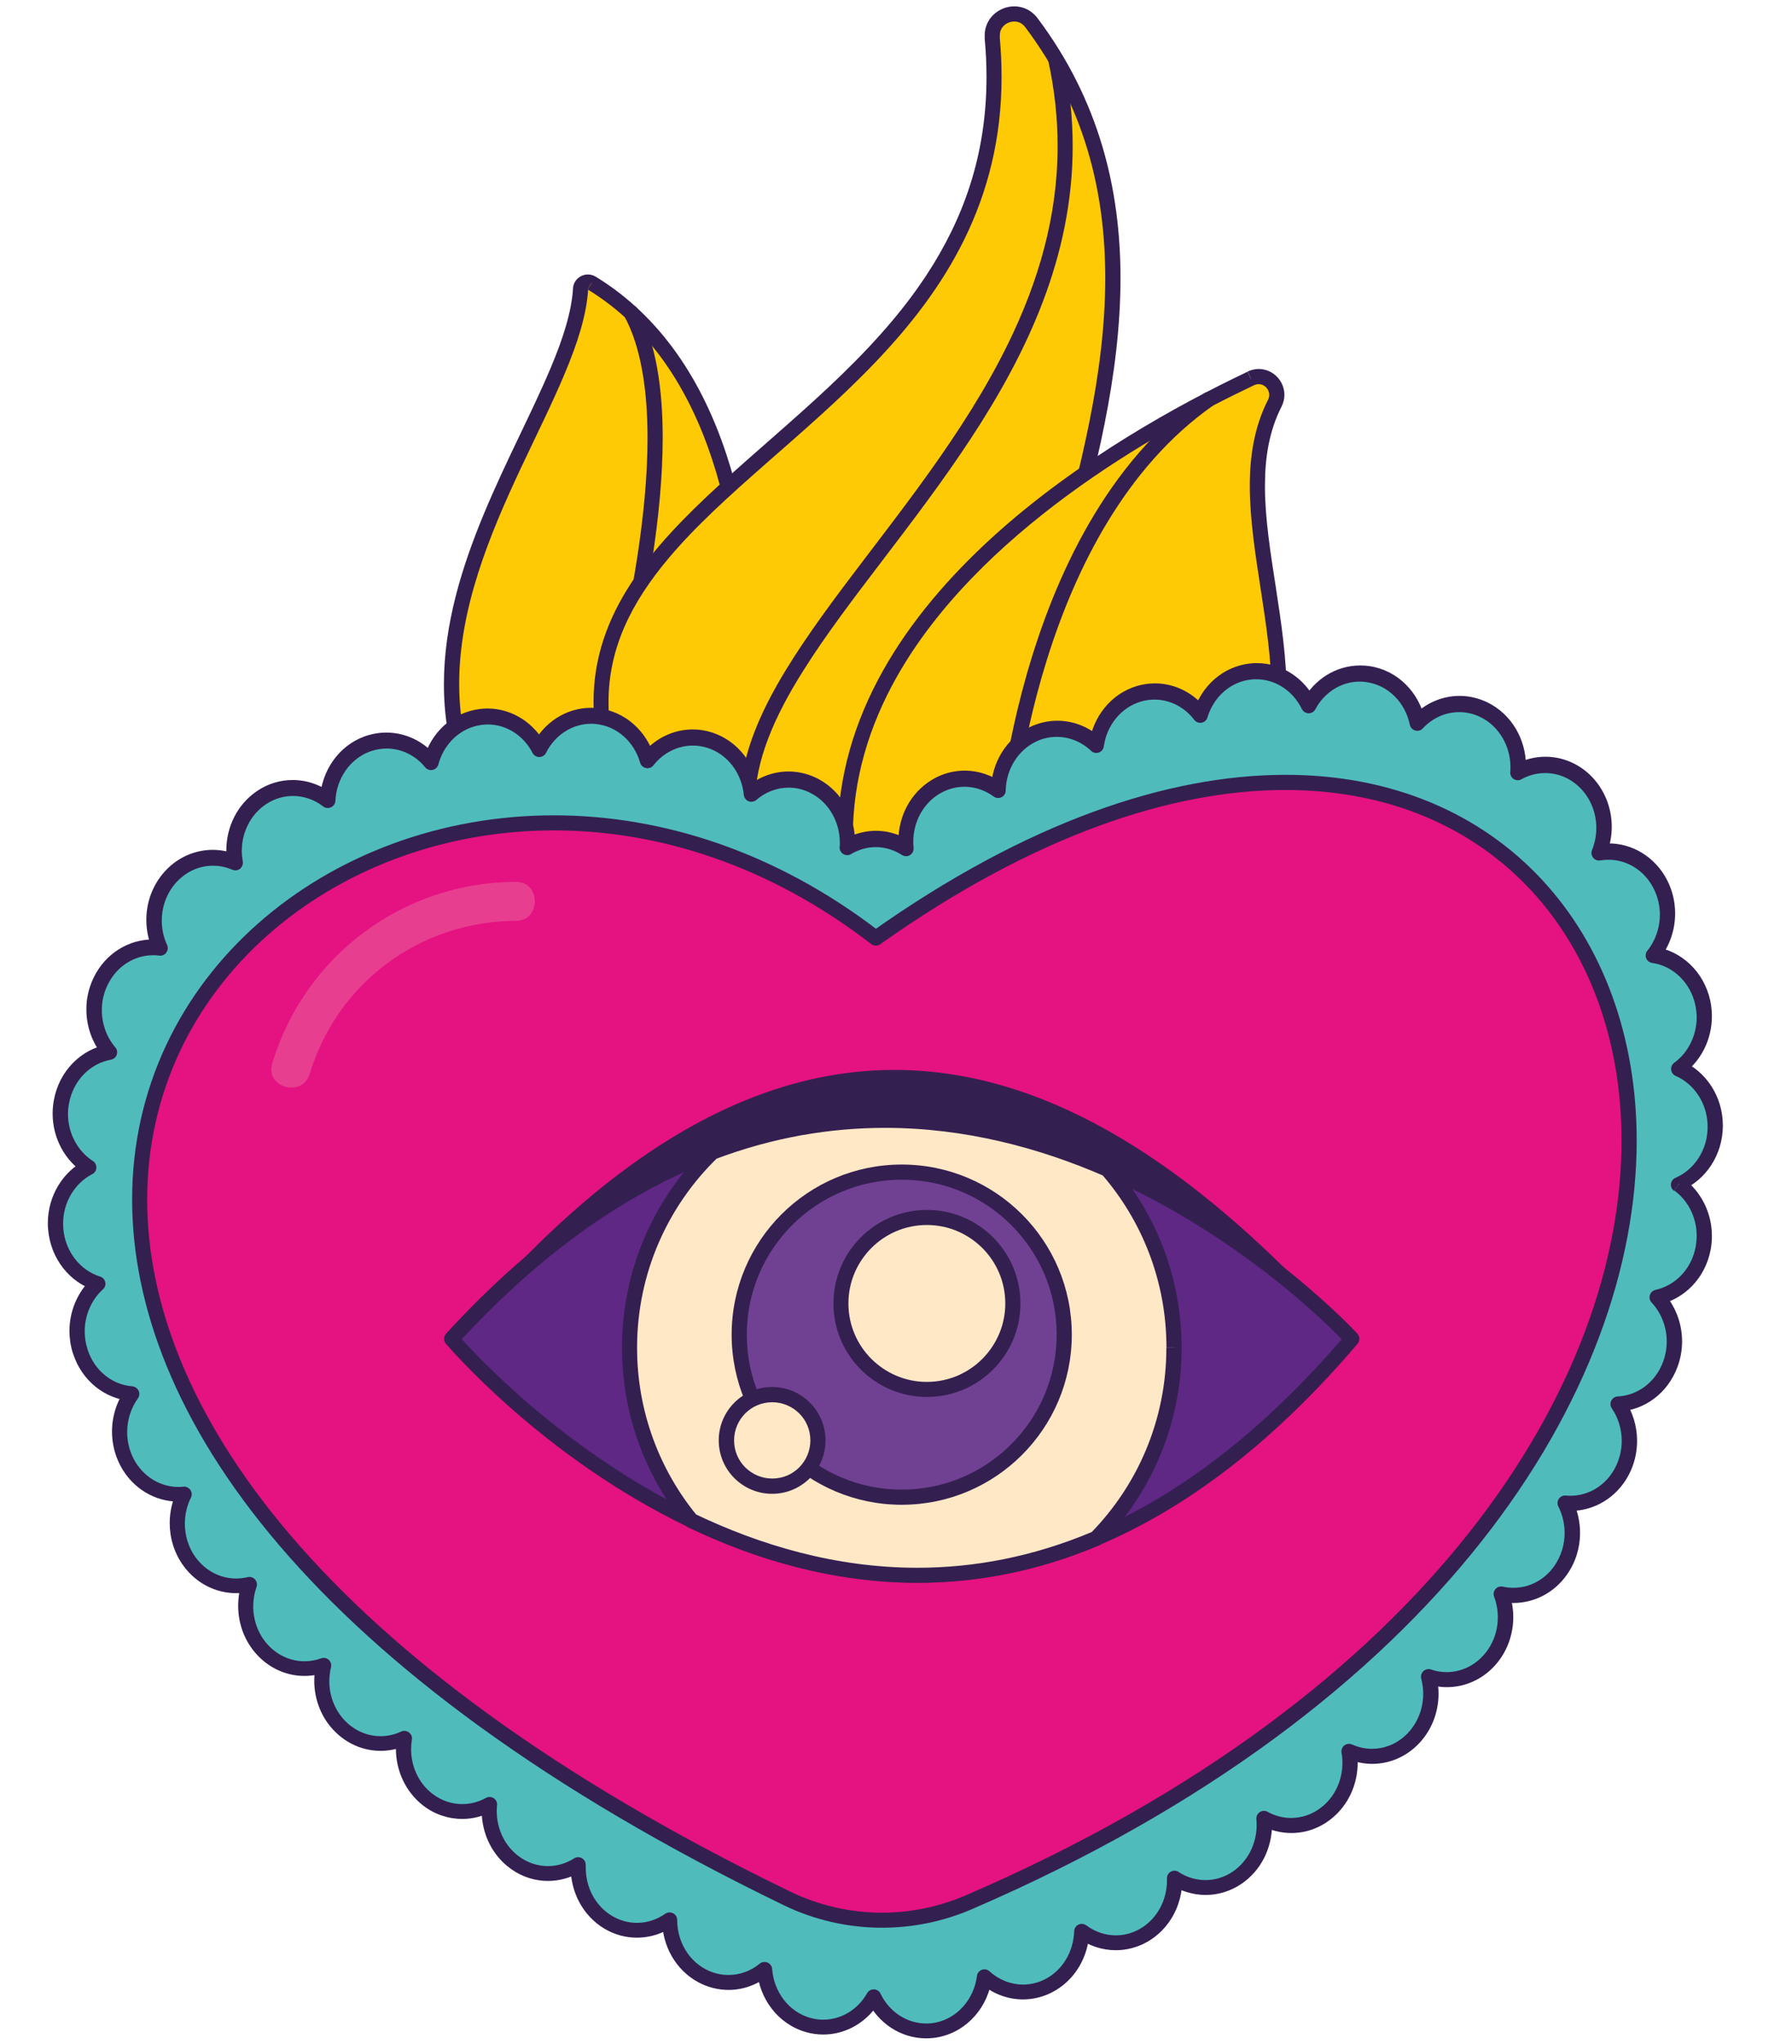
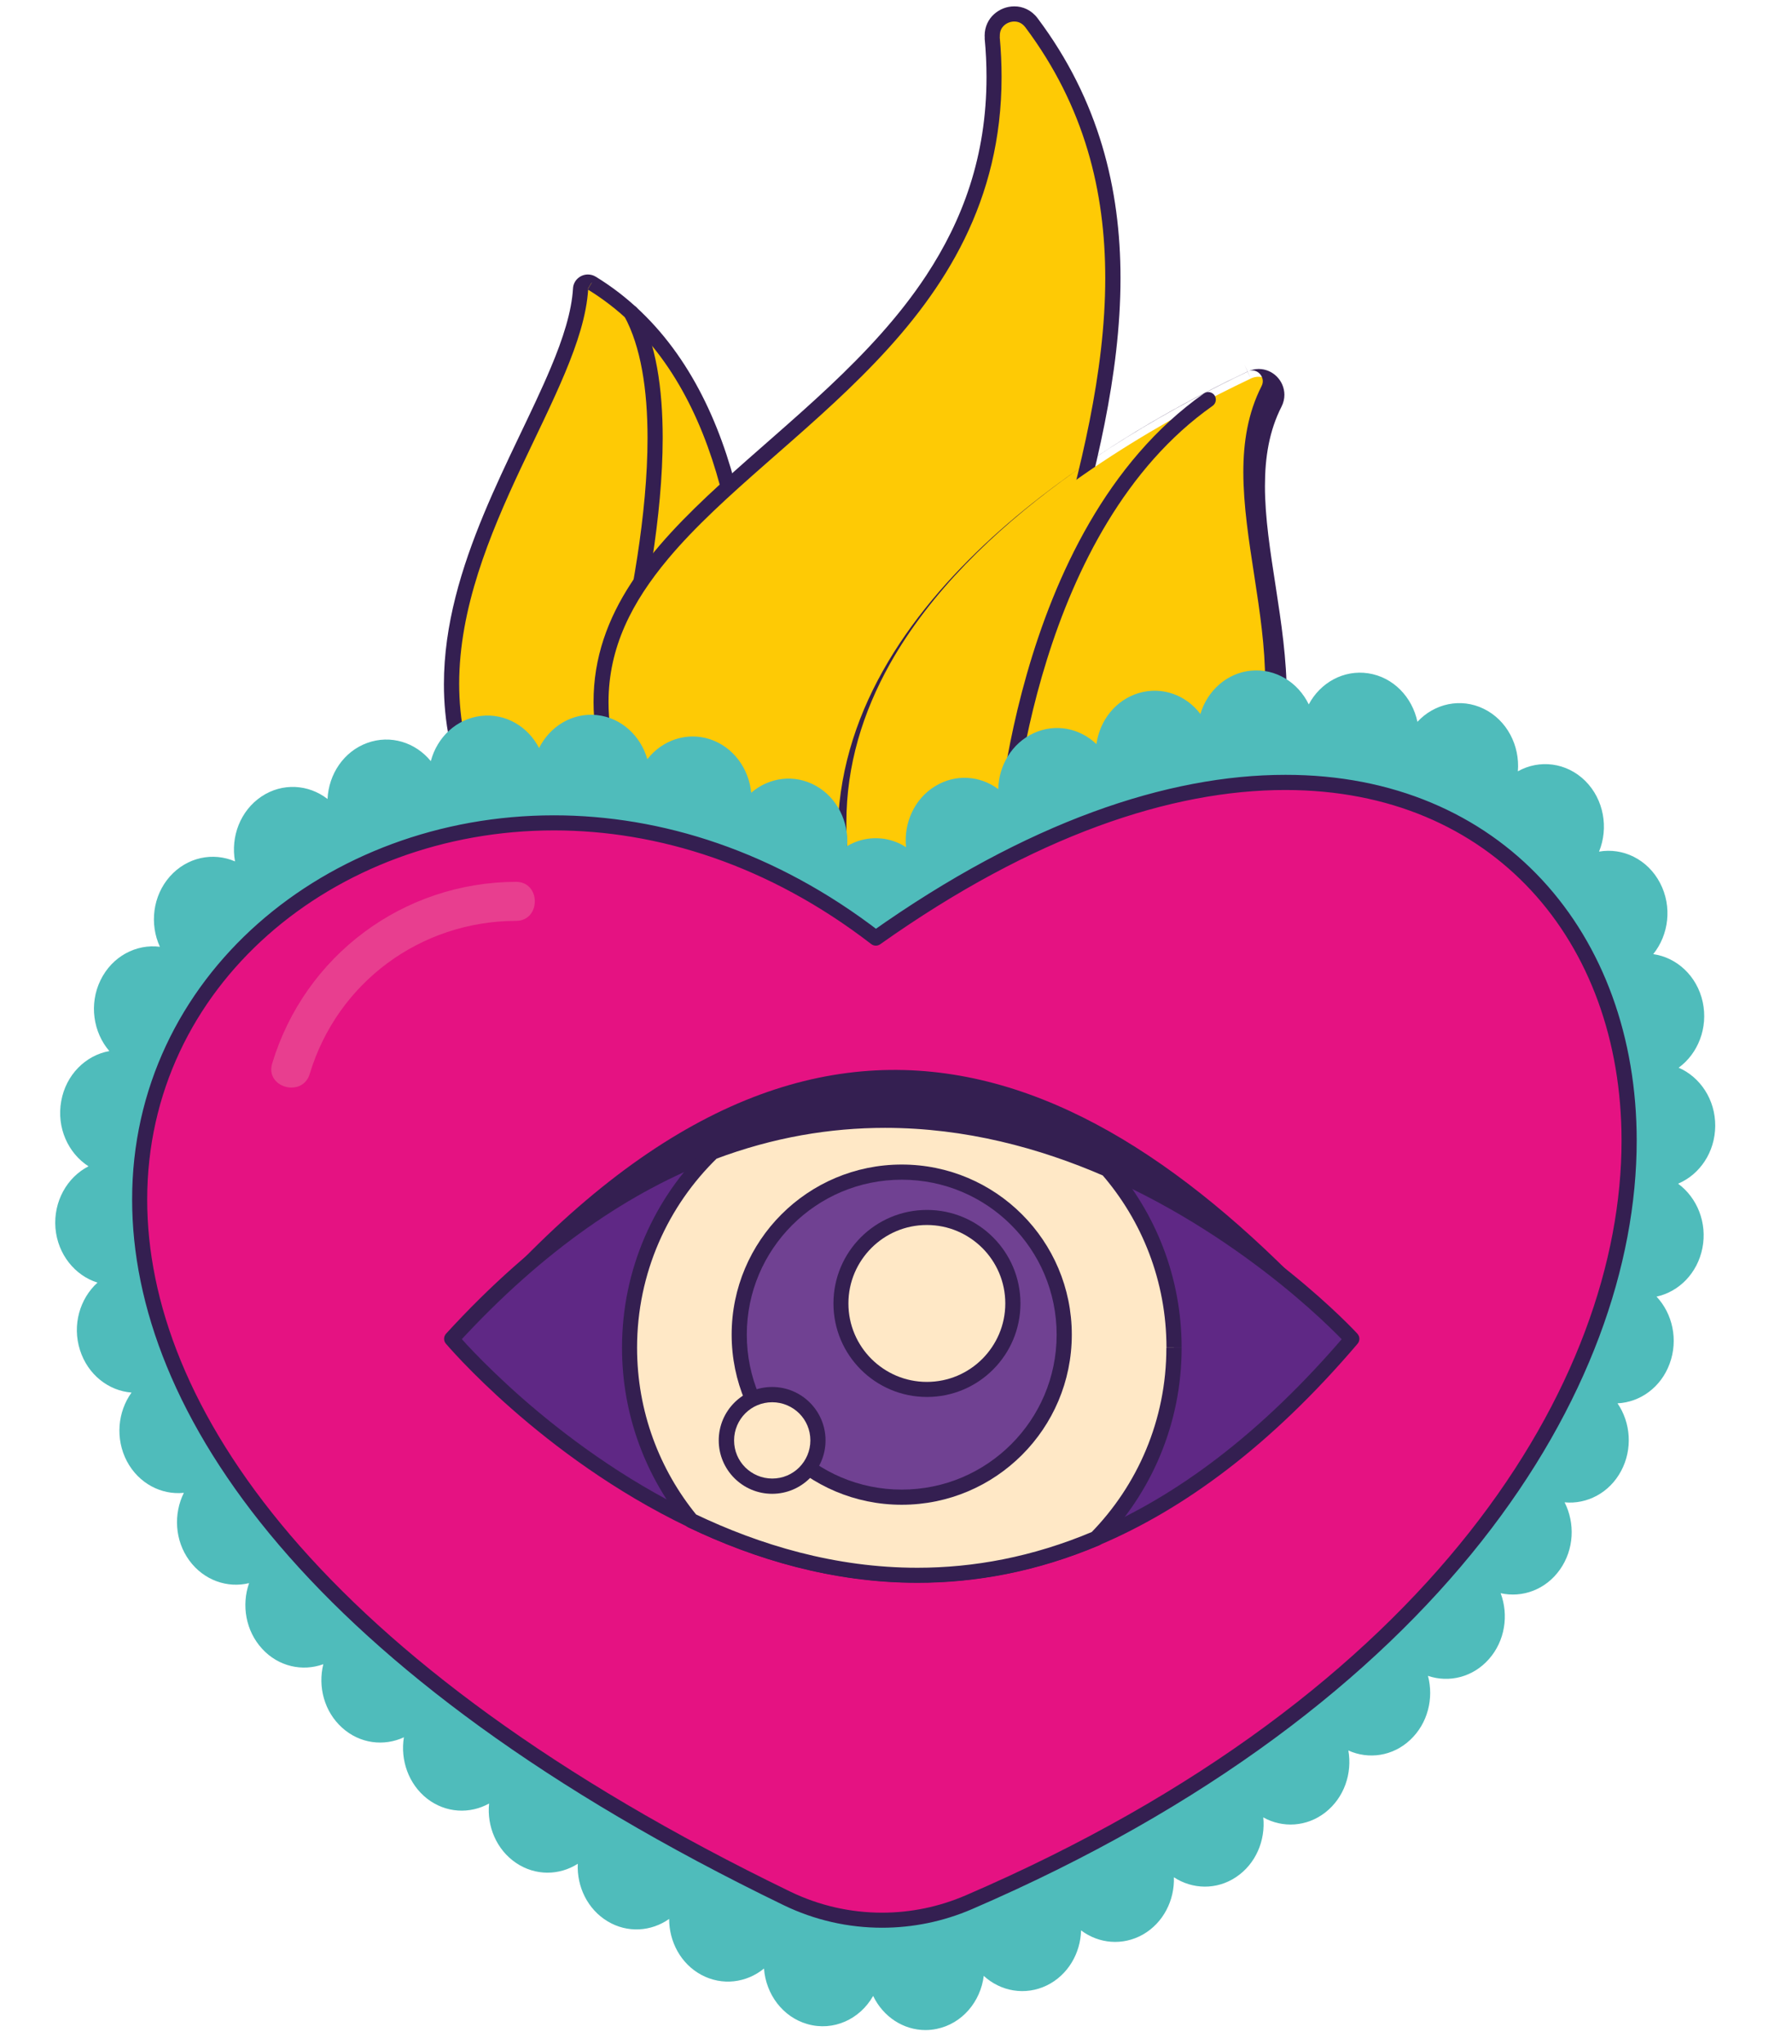
<svg xmlns="http://www.w3.org/2000/svg" id="Camada_1" data-name="Camada 1" width="183.23" height="208.93" viewBox="0 0 183.23 208.93">
  <defs>
    <style>
      .cls-1 {
        fill: #e83e8f;
      }

      .cls-2 {
        fill: #5f2885;
      }

      .cls-3 {
        fill: #4fbcbb;
      }

      .cls-4 {
        fill: #341f51;
      }

      .cls-5 {
        fill: #ffe8c6;
      }

      .cls-6 {
        fill: #feca05;
      }

      .cls-7 {
        fill: #704192;
      }

      .cls-8 {
        fill: #e51282;
      }
    </style>
  </defs>
  <path class="cls-6" d="M60.5,28.94c-.47-.29-1.09.03-1.13.58-.91,14.81-27.59,39.16-2.43,63.13h17.51s10.58-48.7-13.96-63.71" />
  <path class="cls-4" d="M60.5,28.94l.4-.66c-.24-.15-.52-.22-.79-.22-.38,0-.74.14-1.02.39-.28.24-.48.62-.5,1.03-.14,2.37-1.01,5.11-2.27,8.1-1.88,4.49-4.6,9.55-6.86,14.99-2.26,5.45-4.07,11.29-4.07,17.37-.01,7.59,2.86,15.53,11.01,23.27.14.14.34.21.53.21h17.51c.36,0,.68-.25.76-.61,0-.03,2.28-10.51,2.29-23.31,0-7.42-.76-15.62-3.21-23.03-2.44-7.4-6.6-14.05-13.39-18.2l-.4.66-.4.66c6.39,3.91,10.35,10.18,12.72,17.36,2.37,7.18,3.13,15.23,3.13,22.54,0,6.31-.56,12.06-1.13,16.23-.28,2.09-.56,3.78-.77,4.94-.11.58-.19,1.04-.25,1.34-.06.31-.09.46-.09.46l.76.16v-.77h-17.51v.77l.53-.56c-7.89-7.53-10.52-14.95-10.53-22.15,0-7.7,3.08-15.18,6.29-22.02,1.61-3.42,3.24-6.68,4.52-9.74,1.28-3.06,2.22-5.93,2.38-8.6h-.05s.03.03.03.03l.02-.03h-.05s.03.03.03.03l-.02-.02v.02h.02s-.02-.02-.02-.02v.02-.04l-.02.03h.02s0-.03,0-.03l-.02.03.4-.66" />
  <path class="cls-4" d="M63.84,32.33c1.69,3.09,2.37,7.52,2.37,12.44,0,7.76-1.67,16.72-3.34,23.72-.84,3.5-1.68,6.51-2.3,8.65-.31,1.07-.58,1.92-.76,2.5-.18.58-.29.89-.29.89-.13.41.09.84.49.98.41.13.84-.09.98-.49,0-.01,1.69-5.1,3.38-12.16,1.69-7.07,3.38-16.1,3.39-24.08,0-5.06-.67-9.7-2.56-13.18-.2-.38-.67-.52-1.05-.31-.38.2-.52.67-.31,1.05h0Z" />
  <path class="cls-6" d="M101.45,3.85c4.45,48.07-71.65,45.21-24.58,97.04l31.57-5.5c-18.43-16.99,21.79-60.05-2.99-93.08-1.35-1.8-4.21-.7-4,1.53Z" />
  <path class="cls-4" d="M101.45,3.85l-.77.07c.13,1.36.19,2.67.19,3.94,0,8.14-2.45,14.65-6.15,20.28-5.55,8.44-13.97,14.84-21.07,21.34-3.55,3.25-6.78,6.53-9.13,10.15-2.36,3.62-3.84,7.59-3.83,12.14,0,3.93,1.1,8.25,3.6,13.13,2.5,4.88,6.4,10.32,12.03,16.52.18.2.45.29.71.24l31.57-5.5c.29-.05.53-.26.61-.54.08-.28,0-.59-.22-.79-1.74-1.61-2.92-3.44-3.68-5.5-.76-2.06-1.08-4.36-1.08-6.87,0-6.96,2.55-15.51,5.14-24.77,2.59-9.27,5.2-19.27,5.2-29.26,0-9.07-2.17-18.16-8.48-26.57h0c-.61-.82-1.52-1.22-2.38-1.21-.77,0-1.51.29-2.08.81-.57.51-.95,1.29-.95,2.17,0,.1,0,.2.01.3h0s.77-.07.77-.07l.77-.07v-.16c0-.45.17-.78.44-1.03.27-.25.66-.4,1.03-.4.42,0,.81.16,1.14.59h0c6.08,8.12,8.17,16.81,8.17,25.64,0,9.73-2.56,19.6-5.14,28.85-2.58,9.25-5.19,17.86-5.2,25.19,0,2.64.34,5.13,1.18,7.4.83,2.28,2.16,4.34,4.08,6.11l.52-.57-.13-.76-31.57,5.5.13.76.57-.52c-5.57-6.13-9.38-11.47-11.8-16.19-2.41-4.71-3.43-8.79-3.43-12.42,0-5.6,2.4-10.24,6.1-14.66,5.55-6.63,14.03-12.6,21.16-20.06,3.57-3.73,6.8-7.85,9.14-12.63,2.34-4.78,3.79-10.22,3.79-16.56,0-1.32-.06-2.68-.19-4.08h0s-.77.07-.77.07Z" />
-   <path class="cls-4" d="M107.18,6.19c.66,3.02.96,5.93.96,8.75,0,7.24-1.99,13.87-5,20.06-4.51,9.28-11.32,17.53-17.05,25.19-2.86,3.83-5.45,7.52-7.35,11.14-1.89,3.62-3.08,7.19-3.09,10.77,0,1.01.1,2.02.3,3.03.08.42.49.69.91.61.42-.08.69-.49.61-.91-.18-.9-.27-1.81-.27-2.72,0-4.3,1.94-8.81,4.96-13.59,4.51-7.18,11.37-14.94,17.12-23.71,5.75-8.76,10.4-18.57,10.4-29.87,0-2.93-.31-5.95-1-9.08-.09-.42-.5-.68-.92-.59-.42.09-.68.5-.59.92h0Z" />
  <path class="cls-6" d="M127.89,38.7c-15.8,7.49-49.46,27.39-39.74,57.42l37.27-9.41c12.4-14.46-1.48-32.92,4.9-45.46.81-1.59-.83-3.31-2.44-2.55Z" />
-   <path class="cls-4" d="M127.89,38.7l-.33-.7c-6.97,3.31-17.4,9.01-26.12,16.95-4.36,3.98-8.3,8.52-11.16,13.62-2.86,5.1-4.63,10.77-4.63,16.95,0,3.46.55,7.07,1.77,10.83.13.39.53.61.93.51l37.27-9.41c.15-.04.3-.13.4-.25,4.31-5.01,5.56-10.56,5.55-16.05,0-7.49-2.24-14.98-2.23-21.48,0-2.93.44-5.64,1.69-8.09.2-.39.3-.81.3-1.22-.01-1.44-1.17-2.63-2.62-2.64-.38,0-.77.09-1.14.26l.33.7.33.7c.17-.08.33-.11.48-.11.28,0,.55.12.75.33.2.21.32.48.32.77,0,.16-.04.33-.13.51-1.39,2.73-1.86,5.71-1.86,8.79.01,6.83,2.24,14.29,2.23,21.48,0,5.27-1.16,10.34-5.18,15.04l.59.5-.19-.75-37.27,9.41.19.75.74-.24c-1.17-3.61-1.7-7.06-1.7-10.35,0-5.88,1.68-11.28,4.43-16.2,4.13-7.37,10.68-13.64,17.51-18.67,6.83-5.03,13.92-8.81,19.09-11.26l-.33-.7Z" />
+   <path class="cls-4" d="M127.89,38.7l-.33-.7c-6.97,3.31-17.4,9.01-26.12,16.95-4.36,3.98-8.3,8.52-11.16,13.62-2.86,5.1-4.63,10.77-4.63,16.95,0,3.46.55,7.07,1.77,10.83.13.39.53.61.93.51l37.27-9.41c.15-.04.3-.13.4-.25,4.31-5.01,5.56-10.56,5.55-16.05,0-7.49-2.24-14.98-2.23-21.48,0-2.93.44-5.64,1.69-8.09.2-.39.3-.81.3-1.22-.01-1.44-1.17-2.63-2.62-2.64-.38,0-.77.09-1.14.26c.17-.08.33-.11.48-.11.28,0,.55.12.75.33.2.21.32.48.32.77,0,.16-.04.33-.13.51-1.39,2.73-1.86,5.71-1.86,8.79.01,6.83,2.24,14.29,2.23,21.48,0,5.27-1.16,10.34-5.18,15.04l.59.5-.19-.75-37.27,9.41.19.75.74-.24c-1.17-3.61-1.7-7.06-1.7-10.35,0-5.88,1.68-11.28,4.43-16.2,4.13-7.37,10.68-13.64,17.51-18.67,6.83-5.03,13.92-8.81,19.09-11.26l-.33-.7Z" />
  <path class="cls-4" d="M123.09,40.23c-9.96,7.02-15.25,18.74-18.09,28.65-2.84,9.92-3.22,18.09-3.23,18.13-.02.43.31.79.74.81.43.02.79-.31.81-.74,0,0,0-.12.02-.35.12-1.77.79-9.96,3.7-19.27,2.9-9.31,8.04-19.7,16.95-25.97.35-.25.43-.73.19-1.08-.25-.35-.73-.43-1.08-.19h0Z" />
  <path class="cls-3" d="M171.62,120.99c2.19-.94,3.74-3.21,3.76-5.88.02-2.69-1.53-5-3.74-5.96,1.98-1.44,3.03-4.08,2.46-6.72-.58-2.66-2.65-4.55-5.06-4.89,1.59-1.97,1.96-4.86.7-7.27-1.26-2.42-3.8-3.64-6.24-3.21.99-2.41.5-5.33-1.41-7.23-1.92-1.9-4.7-2.21-6.89-.98.22-2.62-1.11-5.23-3.49-6.39-2.36-1.15-5.06-.53-6.78,1.33-.53-2.53-2.47-4.57-5.03-4.96-2.52-.38-4.9.96-6.08,3.18-1.09-2.25-3.38-3.69-5.9-3.45-2.48.24-4.47,2.05-5.18,4.43-1.46-1.93-3.91-2.85-6.3-2.14-2.36.7-4,2.8-4.33,5.22-1.7-1.63-4.2-2.15-6.44-1.11-2.21,1.03-3.55,3.3-3.6,5.71-1.85-1.38-4.36-1.58-6.45-.3-2.14,1.3-3.23,3.79-2.98,6.24-.26-.17-.53-.32-.81-.44-.36-.16-.74-.28-1.12-.36-.19-.04-.39-.08-.58-.09-.39-.04-.79-.04-1.18,0-.19.02-.39.05-.58.09-.38.08-.76.2-1.12.36-.22.09-.43.21-.63.33.18-2.47-1-4.94-3.2-6.17-2.2-1.23-4.8-.86-6.61.71-.24-2.48-1.84-4.69-4.22-5.47-2.39-.78-4.89.11-6.4,2.04-.69-2.4-2.67-4.25-5.17-4.51-2.5-.26-4.79,1.15-5.9,3.37-1.14-2.21-3.45-3.58-5.95-3.28-2.51.3-4.48,2.19-5.12,4.62-1.56-1.91-4.11-2.73-6.5-1.86-2.4.87-3.94,3.19-4.06,5.73-1.93-1.5-4.61-1.69-6.76-.25-2.16,1.45-3.16,4.11-2.7,6.63-2.24-.97-4.9-.44-6.66,1.54-1.76,1.99-2.09,4.87-1.02,7.19-2.42-.31-4.88.97-6.07,3.41-1.19,2.44-.75,5.33.9,7.25-2.41.43-4.44,2.41-4.92,5.12-.49,2.69.7,5.32,2.79,6.66-2.19,1.12-3.6,3.6-3.38,6.32.23,2.69,2,4.85,4.3,5.57-1.81,1.64-2.61,4.35-1.79,6.9h0c.8,2.52,2.93,4.16,5.27,4.34-1.42,1.97-1.68,4.73-.47,7.03,1.21,2.27,3.53,3.46,5.82,3.22-1.07,2.15-.94,4.87.56,6.92,1.49,2.03,3.9,2.85,6.11,2.31-.79,2.25-.35,4.89,1.34,6.72,1.67,1.82,4.12,2.34,6.25,1.57-.57,2.31.1,4.85,1.92,6.49,1.81,1.64,4.28,1.93,6.32.98-.38,2.32.47,4.79,2.38,6.28,1.92,1.48,4.37,1.58,6.33.49-.24,2.33.76,4.72,2.75,6.07,1.98,1.34,4.43,1.3,6.32.09-.11,2.34,1,4.65,3.04,5.88,2.04,1.23,4.47,1.05,6.3-.24,0,2.33,1.19,4.58,3.28,5.71,2.15,1.16,4.64.82,6.42-.64.19,2.62,1.91,4.96,4.44,5.68,2.65.76,5.37-.49,6.72-2.88,1.02,2.13,3.09,3.49,5.35,3.49.38,0,.77-.04,1.15-.12,2.6-.53,4.48-2.78,4.81-5.42,1.73,1.59,4.24,2.05,6.46.97,2.14-1.05,3.43-3.27,3.49-5.62,1.8,1.36,4.25,1.6,6.33.42,2.08-1.19,3.24-3.5,3.16-5.85,1.89,1.24,4.36,1.32,6.36-.02,2.01-1.34,3.02-3.74,2.78-6.1,1.97,1.1,4.45.98,6.36-.52,1.92-1.51,2.75-3.99,2.34-6.32,2.06.93,4.53.6,6.32-1.08,1.8-1.68,2.43-4.25,1.82-6.55,2.14.73,4.59.15,6.23-1.71,1.65-1.86,2.04-4.51,1.2-6.74,2.22.5,4.61-.36,6.06-2.41,1.46-2.06,1.56-4.75.48-6.88,2.27.22,4.57-.95,5.77-3.19,1.21-2.25.99-4.96-.36-6.93,2.3-.11,4.44-1.62,5.33-4.05.9-2.44.3-5.11-1.34-6.86,2.28-.49,4.18-2.38,4.69-4.96.51-2.59-.54-5.15-2.47-6.57" />
-   <path class="cls-4" d="M171.62,120.99l.31.71c2.48-1.07,4.21-3.62,4.23-6.58h0s0-.06,0-.06c0-2.97-1.72-5.53-4.2-6.62l-.31.71.46.63c1.83-1.33,2.93-3.53,2.93-5.89,0-.53-.06-1.07-.17-1.61h0c-.65-2.96-2.97-5.1-5.71-5.49l-.11.77.6.49c1.06-1.31,1.63-2.97,1.63-4.67,0-1.17-.27-2.35-.84-3.45h0c-1.23-2.35-3.55-3.71-5.95-3.71-.37,0-.74.03-1.1.1l.13.76.72.29c.37-.91.56-1.88.56-2.85,0-1.9-.72-3.81-2.14-5.22-1.3-1.29-2.98-1.94-4.64-1.94-1.1,0-2.19.28-3.17.83l.38.68.77.07c.02-.21.03-.42.03-.63,0-2.7-1.45-5.29-3.95-6.51h0c-.92-.44-1.88-.66-2.84-.66-1.82,0-3.58.78-4.85,2.15l.57.53.76-.16c-.58-2.82-2.76-5.12-5.67-5.56h0c-.33-.05-.65-.07-.97-.07-2.5,0-4.74,1.45-5.91,3.65l.68.36.7-.34c-1.13-2.33-3.43-3.91-6.05-3.91-.21,0-.41,0-.62.03h0c-2.82.28-5.06,2.33-5.85,4.98l.74.22.62-.47c-1.27-1.67-3.22-2.69-5.3-2.69-.61,0-1.23.09-1.84.27h0c-2.68.8-4.5,3.17-4.88,5.86l.77.11.54-.56c-1.24-1.19-2.88-1.86-4.57-1.86-.91,0-1.84.2-2.73.61-2.51,1.17-4,3.72-4.05,6.4l.77.02.46-.62c-1.15-.85-2.52-1.31-3.92-1.31-1.16,0-2.33.31-3.4.97h0c-2.18,1.34-3.38,3.74-3.38,6.2,0,.26.01.52.04.78l.77-.08.42-.65c-.28-.18-.59-.36-.92-.5l-.3.71.32-.71c-.41-.18-.84-.32-1.28-.42l-.16.76.17-.76c-.22-.05-.44-.09-.68-.11l-.07.77.08-.77c-.22-.02-.45-.04-.68-.04s-.45.01-.68.04h0c-.23.02-.45.06-.67.11h0c-.44.09-.87.23-1.28.41l.32.71-.3-.71c-.26.11-.5.24-.73.38l.4.67.77.06c.01-.19.02-.37.02-.56,0-2.56-1.3-5.04-3.62-6.34h0c-1.01-.56-2.1-.83-3.17-.83-1.58,0-3.11.58-4.33,1.64l.51.58.77-.07c-.26-2.76-2.04-5.24-4.75-6.13h0c-.66-.22-1.34-.32-2-.32-2.05,0-3.97.98-5.25,2.62l.61.48.74-.21c-.76-2.67-2.99-4.76-5.83-5.06h0c-.23-.02-.45-.04-.67-.04-2.58,0-4.86,1.54-6,3.82l.69.35.69-.35c-1.15-2.24-3.41-3.74-5.96-3.75-.25,0-.51.02-.77.05h0c-2.85.34-5.07,2.48-5.78,5.19l.75.2.6-.49c-1.28-1.57-3.16-2.49-5.15-2.49-.74,0-1.49.13-2.22.39h0c-2.72.99-4.43,3.6-4.57,6.42l.77.04.47-.61c-1.17-.91-2.59-1.39-4.03-1.39-1.25,0-2.51.36-3.63,1.12-2.05,1.38-3.15,3.7-3.15,6.06,0,.45.04.9.12,1.35l.76-.14.31-.71c-.83-.36-1.71-.54-2.58-.54-1.82,0-3.63.77-4.96,2.27h0c-1.23,1.39-1.83,3.14-1.83,4.89,0,1.08.23,2.15.68,3.14l.7-.32.1-.77c-.27-.04-.55-.05-.82-.05-2.48,0-4.85,1.44-6.04,3.89h0c-.51,1.05-.76,2.17-.75,3.27,0,1.77.62,3.49,1.76,4.82l.59-.5-.14-.76c-2.75.49-5.01,2.73-5.54,5.74h0c-.08.45-.12.9-.12,1.34,0,2.51,1.25,4.81,3.26,6.11l.42-.65-.35-.69c-2.3,1.18-3.82,3.66-3.82,6.44,0,.21,0,.42.03.64h0c.25,3,2.22,5.43,4.84,6.25l.23-.74-.52-.57c-1.5,1.36-2.37,3.35-2.37,5.43,0,.75.11,1.52.35,2.28l.74-.23v-.77h0c-.25,0-.48.12-.62.32-.15.2-.19.46-.11.69.89,2.81,3.28,4.68,5.95,4.87l.06-.77-.63-.45c-.91,1.26-1.39,2.79-1.39,4.35,0,1.18.28,2.39.86,3.49h0c1.23,2.33,3.54,3.67,5.93,3.67.22,0,.44-.01.66-.03l-.08-.77-.69-.35c-.52,1.04-.78,2.19-.78,3.35,0,1.52.46,3.07,1.41,4.37h0c1.33,1.82,3.34,2.79,5.38,2.79.52,0,1.03-.06,1.54-.19l-.18-.75-.73-.26c-.28.81-.42,1.65-.42,2.5,0,1.8.64,3.61,1.93,5,1.32,1.43,3.09,2.17,4.86,2.16.75,0,1.51-.13,2.23-.39l-.27-.73-.75-.19c-.15.6-.22,1.2-.22,1.81,0,2.01.8,4.02,2.38,5.44h0c1.27,1.15,2.85,1.72,4.41,1.72.94,0,1.88-.21,2.75-.61l-.33-.7-.76-.13c-.07.41-.1.82-.1,1.23,0,2.19.95,4.37,2.77,5.79h0c1.2.93,2.61,1.38,4.01,1.38,1.1,0,2.19-.28,3.18-.83l-.38-.68-.77-.08c-.03.25-.04.5-.04.76,0,2.34,1.09,4.65,3.12,6.03h0c1.13.77,2.4,1.14,3.66,1.14,1.23,0,2.45-.36,3.51-1.03l-.42-.65-.77-.04c0,.12,0,.23,0,.35,0,2.48,1.22,4.9,3.42,6.23,1.06.64,2.22.94,3.36.94,1.35,0,2.67-.43,3.79-1.21l-.45-.63h-.77s0,.01,0,.01c0,2.59,1.33,5.1,3.69,6.38h0c.99.53,2.05.79,3.09.79,1.52,0,2.99-.54,4.18-1.52l-.49-.6-.77.06c.21,2.92,2.12,5.54,5,6.37h0c.59.17,1.19.25,1.78.25,2.4,0,4.61-1.35,5.83-3.49l-.67-.38-.7.33c1.13,2.38,3.47,3.93,6.05,3.93.43,0,.87-.04,1.31-.13h0c2.96-.61,5.06-3.14,5.43-6.08l-.77-.1-.52.57c1.23,1.13,2.82,1.76,4.46,1.76.96,0,1.94-.22,2.86-.67,2.42-1.19,3.85-3.68,3.92-6.29l-.77-.02-.47.62c1.15.87,2.54,1.33,3.95,1.33,1.09,0,2.2-.28,3.23-.86h0c2.28-1.31,3.56-3.77,3.56-6.3v-.25s-.78.03-.78.03l-.42.65c1.08.71,2.33,1.08,3.6,1.08,1.24,0,2.5-.36,3.62-1.11,2.05-1.37,3.16-3.7,3.16-6.06,0-.25-.01-.5-.04-.75l-.77.08-.38.68c.98.55,2.07.83,3.17.83,1.41,0,2.83-.46,4.04-1.42h0c1.8-1.41,2.74-3.58,2.74-5.76,0-.44-.04-.87-.11-1.31l-.76.13-.32.71c.85.38,1.76.58,2.68.58,1.6,0,3.21-.6,4.49-1.8,1.52-1.42,2.29-3.4,2.29-5.37,0-.65-.08-1.31-.25-1.95l-.75.2-.25.73c.68.23,1.39.35,2.1.35,1.82,0,3.64-.77,4.97-2.28,1.22-1.38,1.82-3.14,1.82-4.88,0-.9-.16-1.79-.48-2.64l-.73.27-.17.76c.47.11.95.16,1.42.16,2.07,0,4.12-1.01,5.44-2.88h0c.91-1.29,1.35-2.79,1.35-4.28,0-1.18-.27-2.35-.81-3.4l-.69.35-.08.77c.21.02.42.03.62.03,2.37,0,4.67-1.32,5.91-3.63.6-1.12.88-2.33.88-3.53,0-1.5-.45-2.98-1.29-4.21l-.64.44.04.77c2.62-.12,5.02-1.85,6.02-4.56h0c.32-.85.47-1.74.47-2.61,0-1.89-.71-3.7-1.97-5.05l-.56.53.16.76c2.59-.56,4.72-2.69,5.28-5.56h0c.1-.49.14-.98.14-1.46,0-2.36-1.11-4.55-2.92-5.88l-.46.62.31.71-.31-.71-.46.62c1.4,1.02,2.29,2.76,2.28,4.63,0,.38-.04.77-.11,1.17h0c-.45,2.29-2.12,3.92-4.09,4.35-.27.06-.49.26-.58.53s-.02.56.17.76c.98,1.05,1.55,2.49,1.55,3.99,0,.69-.12,1.39-.37,2.07h0c-.79,2.15-2.66,3.45-4.64,3.55-.28.01-.53.18-.66.43-.13.25-.1.55.05.78.66.96,1.02,2.14,1.02,3.33,0,.95-.23,1.91-.7,2.8-.98,1.82-2.74,2.81-4.54,2.81-.16,0-.32,0-.47-.02-.28-.03-.56.1-.72.33-.16.23-.18.54-.05.79.42.83.64,1.76.64,2.7,0,1.18-.35,2.37-1.06,3.39h0c-1.04,1.47-2.6,2.22-4.18,2.22-.36,0-.72-.04-1.08-.12-.28-.06-.57.03-.75.25-.19.21-.24.51-.14.78.25.67.38,1.38.38,2.1,0,1.39-.48,2.78-1.44,3.86-1.04,1.17-2.42,1.75-3.8,1.75-.54,0-1.08-.09-1.59-.27-.27-.09-.57-.03-.78.17-.21.2-.29.49-.22.77.13.51.2,1.03.2,1.55,0,1.58-.62,3.13-1.8,4.24-1,.93-2.22,1.38-3.43,1.38-.7,0-1.39-.15-2.04-.44-.26-.12-.57-.08-.79.09-.23.18-.34.46-.29.75.06.34.09.69.09,1.04,0,1.74-.75,3.45-2.15,4.54h0c-.94.74-2.01,1.08-3.08,1.09-.84,0-1.67-.21-2.42-.63-.25-.14-.56-.13-.8.03s-.37.44-.35.72c.02.2.03.4.03.6,0,1.89-.89,3.72-2.47,4.78-.86.58-1.81.85-2.76.85-.96,0-1.92-.28-2.75-.83-.24-.16-.55-.17-.8-.03-.25.14-.4.41-.39.7v.2c0,2.02-1.02,3.95-2.77,4.95h0c-.79.45-1.63.66-2.46.66-1.07,0-2.13-.36-3.02-1.02-.23-.17-.54-.2-.8-.08-.26.13-.43.39-.44.68-.06,2.08-1.2,4.04-3.05,4.94-.71.35-1.45.51-2.18.51-1.24,0-2.46-.48-3.42-1.35-.21-.2-.52-.26-.79-.16s-.47.34-.5.63c-.3,2.34-1.96,4.3-4.2,4.76h0c-.33.07-.67.1-1,.1-1.95,0-3.76-1.18-4.66-3.05-.12-.26-.38-.43-.67-.44-.29,0-.56.14-.7.39-.95,1.69-2.67,2.71-4.48,2.71-.45,0-.9-.06-1.35-.19h0c-2.19-.62-3.71-2.67-3.88-4.99-.02-.29-.2-.54-.47-.66-.27-.11-.57-.07-.8.11-.92.76-2.05,1.16-3.2,1.16-.79,0-1.6-.19-2.36-.6h0c-1.81-.97-2.88-2.95-2.88-5.01h0c0-.3-.16-.57-.42-.7-.26-.13-.57-.11-.8.05-.86.61-1.87.93-2.9.93-.87,0-1.74-.23-2.56-.72-1.7-1.02-2.67-2.92-2.67-4.9,0-.09,0-.18,0-.28.01-.29-.14-.56-.39-.71-.25-.14-.56-.14-.8.02-.82.52-1.74.79-2.68.79-.95,0-1.92-.28-2.79-.87h0c-1.57-1.06-2.44-2.88-2.44-4.75,0-.2.01-.4.03-.6.03-.29-.1-.57-.34-.72-.24-.16-.55-.17-.8-.03-.75.42-1.59.63-2.42.63-1.06,0-2.12-.34-3.06-1.06h0c-1.41-1.09-2.17-2.81-2.17-4.56,0-.33.03-.65.08-.97.05-.28-.07-.57-.3-.74-.23-.17-.54-.21-.8-.08-.67.31-1.38.47-2.1.47-1.19,0-2.38-.43-3.37-1.32h0c-1.22-1.1-1.87-2.69-1.87-4.29,0-.48.06-.97.17-1.44.07-.28-.02-.57-.23-.76-.21-.19-.51-.25-.78-.15-.55.2-1.12.3-1.7.3-1.35,0-2.69-.55-3.72-1.66-1.01-1.09-1.52-2.52-1.52-3.95,0-.67.11-1.35.34-1.98.09-.27.03-.57-.16-.78-.19-.21-.48-.3-.76-.23-.39.09-.78.14-1.17.14-1.55,0-3.08-.73-4.13-2.15h0c-.75-1.02-1.11-2.24-1.11-3.46,0-.92.21-1.84.62-2.66.13-.25.1-.55-.06-.79-.16-.23-.44-.36-.72-.33-.17.02-.33.03-.5.03-1.81,0-3.58-1.01-4.56-2.84h0c-.46-.88-.68-1.83-.68-2.77,0-1.24.39-2.46,1.1-3.45.16-.23.19-.53.07-.78s-.37-.42-.64-.45c-2.02-.15-3.89-1.57-4.59-3.8l-.74.23v.77h0c.25,0,.48-.12.63-.32.15-.2.19-.46.11-.69-.19-.6-.28-1.21-.28-1.81,0-1.66.7-3.24,1.86-4.29.21-.19.3-.47.24-.74-.06-.27-.26-.49-.53-.57-1.99-.62-3.56-2.51-3.76-4.9h0c-.01-.17-.02-.34-.02-.51,0-2.21,1.22-4.16,2.98-5.06.25-.13.41-.37.42-.65.01-.28-.12-.54-.35-.69-1.54-.99-2.55-2.81-2.55-4.8,0-.35.03-.71.1-1.07h0c.43-2.4,2.21-4.12,4.29-4.49.27-.05.5-.24.59-.5.09-.26.04-.55-.14-.76-.89-1.03-1.38-2.4-1.38-3.81,0-.88.19-1.76.6-2.59h0c.94-1.94,2.77-3.02,4.65-3.02.21,0,.41.01.62.04.28.04.56-.08.72-.31.17-.23.2-.53.08-.78-.36-.78-.54-1.63-.54-2.49,0-1.39.48-2.78,1.44-3.86h0c1.04-1.17,2.42-1.75,3.8-1.75.67,0,1.34.14,1.97.41.26.11.57.08.79-.1.22-.18.33-.46.28-.75-.06-.36-.1-.72-.1-1.07,0-1.88.88-3.71,2.47-4.77.87-.58,1.82-.85,2.77-.85,1.09,0,2.18.37,3.08,1.07.23.18.54.21.8.09.26-.12.44-.38.45-.67.11-2.25,1.48-4.29,3.55-5.04h0c.56-.2,1.13-.3,1.69-.3,1.5,0,2.95.7,3.94,1.92.18.23.48.33.76.27.28-.06.51-.28.59-.56.57-2.15,2.3-3.79,4.46-4.05h0c.2-.02.39-.04.59-.04,1.92,0,3.67,1.14,4.58,2.91.13.26.4.42.69.42.29,0,.56-.17.69-.43.9-1.8,2.66-2.97,4.61-2.97.17,0,.34,0,.51.03h0c2.15.22,3.89,1.82,4.5,3.95.08.28.31.49.6.55.29.06.58-.05.76-.28,1-1.28,2.48-2.02,4.03-2.02.5,0,1.01.08,1.52.24h0c2.06.67,3.48,2.6,3.69,4.8.03.29.22.54.48.65.27.11.58.05.8-.13.94-.82,2.12-1.26,3.31-1.26.81,0,1.63.2,2.41.64h0c1.78.99,2.82,2.95,2.82,4.99,0,.15,0,.3-.02.44-.02.29.12.56.37.72.25.15.56.15.8,0,.19-.11.37-.21.54-.28h.01c.31-.14.64-.25.97-.32h0c.17-.04.34-.07.5-.08h0c.17-.02.34-.03.51-.03s.34,0,.51.03h0c.16.02.32.04.49.08h0c.33.07.66.18.97.32h.01c.23.1.46.23.7.38.25.16.57.16.82,0s.39-.44.36-.74c-.02-.21-.03-.41-.03-.62,0-1.96.96-3.86,2.64-4.88h0c.82-.5,1.71-.74,2.59-.74,1.06,0,2.11.35,2.99,1,.23.17.54.2.8.07.26-.13.43-.39.43-.68.04-2.14,1.24-4.14,3.15-5.03.68-.32,1.38-.46,2.08-.46,1.28,0,2.53.51,3.5,1.43.21.2.51.27.79.17.28-.1.47-.34.51-.62.3-2.15,1.75-3.98,3.79-4.59h0c.47-.14.94-.2,1.4-.2,1.57,0,3.07.77,4.06,2.07.18.23.47.35.75.29.29-.05.52-.26.6-.54.63-2.1,2.38-3.68,4.52-3.88h0c.16-.02.32-.02.47-.02,1.98,0,3.76,1.2,4.66,3.04.13.26.39.43.68.44s.56-.15.7-.41c.92-1.73,2.65-2.83,4.54-2.83.24,0,.49.02.74.06h0c2.2.33,3.92,2.1,4.38,4.35.06.28.27.51.55.59s.58,0,.78-.22c.99-1.07,2.34-1.66,3.72-1.66.72,0,1.45.16,2.16.5h0c1.91.93,3.08,2.97,3.08,5.12,0,.17,0,.34-.02.5-.02.29.11.56.35.72.24.16.55.16.8.02.75-.42,1.58-.63,2.42-.63,1.27,0,2.54.49,3.55,1.49,1.11,1.1,1.68,2.61,1.68,4.12,0,.77-.15,1.54-.44,2.26-.11.26-.06.56.11.78s.46.33.74.28c.28-.05.56-.07.84-.07,1.82,0,3.61,1.02,4.58,2.88h0c.45.87.67,1.81.67,2.73,0,1.35-.46,2.67-1.28,3.69-.18.22-.22.51-.12.77.1.26.34.44.61.48,2.07.29,3.89,1.93,4.41,4.29h0c.09.43.14.86.14,1.28,0,1.88-.89,3.62-2.3,4.64-.22.16-.34.44-.31.71.03.28.21.52.46.63,1.9.82,3.27,2.83,3.27,5.2v.05s0,0,0,0c-.01,2.36-1.4,4.36-3.29,5.17-.25.11-.43.35-.46.62-.03.27.09.55.31.71l.46-.62Z" />
  <path class="cls-8" d="M89.56,95.91c-54.66-42.22-133.21,38.04-9.1,98.17,5.85,2.84,12.63,2.98,18.6.4,110.13-47.48,69.92-154.85-9.5-98.57" />
  <path class="cls-4" d="M89.56,95.91l.47-.61c-10.75-8.3-22.45-11.95-33.39-11.95-11.63,0-22.4,4.11-30.28,11.08-7.88,6.97-12.86,16.82-12.85,28.21,0,10.8,4.47,22.95,15.02,35.31,10.55,12.37,27.19,24.99,51.59,36.81,3.18,1.54,6.62,2.31,10.07,2.31,3.12,0,6.24-.63,9.17-1.89,48.29-20.82,67.98-53.2,67.99-78.57,0-10.57-3.43-19.93-9.66-26.65-6.23-6.72-15.25-10.76-26.26-10.75-12.03,0-26.43,4.8-42.33,16.06l.45.63.47-.61-.47.61.45.63c15.71-11.13,29.82-15.78,41.43-15.77,10.63,0,19.19,3.87,25.12,10.26,5.93,6.39,9.25,15.35,9.25,25.59,0,24.55-19.14,56.49-67.06,77.15-2.74,1.18-5.65,1.77-8.55,1.77-3.22,0-6.43-.72-9.4-2.16-24.27-11.76-40.72-24.27-51.09-36.42-10.37-12.16-14.65-23.94-14.65-34.31,0-10.93,4.75-20.34,12.33-27.05,7.58-6.71,17.99-10.7,29.26-10.7,10.59,0,21.94,3.52,32.44,11.62.27.21.64.22.92.02l-.45-.63Z" />
  <path class="cls-1" d="M52.76,90.15s0,0,0,0c-11.54.03-21.6,7.54-24.93,18.57-.45,1.48.77,2.46,1.97,2.46.79,0,1.58-.42,1.87-1.4,2.82-9.34,11.33-15.62,21.09-15.64,2.56,0,2.57-3.99,0-3.99" />
  <path class="cls-4" d="M46.17,136.89h92.05c-26.79-30.18-56.91-42.66-92.05,0Z" />
  <path class="cls-2" d="M138.22,136.89c-8.84,10.38-17.66,16.8-26.14,20.38-15.57,6.58-30.02,3.62-41.41-1.83h0c-14.87-7.13-24.49-18.54-24.49-18.54,9-9.84,18-15.82,26.65-19.09,15.12-5.72,29.2-3.13,40.39,1.73,15.16,6.59,25.01,17.36,25.01,17.36Z" />
  <path class="cls-4" d="M138.22,136.89l-.59-.5c-8.78,10.31-17.5,16.64-25.85,20.17-6.22,2.63-12.25,3.71-17.97,3.71-8.38,0-16.11-2.32-22.8-5.53-.11-.05-.22-.08-.33-.08h0v.77l.33-.7c-7.35-3.52-13.42-8.12-17.65-11.83-2.11-1.86-3.76-3.49-4.89-4.66-.56-.58-.99-1.05-1.27-1.37-.14-.16-.25-.28-.32-.37l-.1-.12-.59.5.57.52c8.93-9.76,17.83-15.67,26.35-18.89h0c6.01-2.27,11.84-3.21,17.4-3.21,8.21,0,15.81,2.06,22.41,4.93,7.49,3.26,13.69,7.56,18.01,11.04,2.16,1.74,3.85,3.28,4.99,4.38.57.55,1.01.99,1.3,1.29.15.15.26.27.33.34l.11.11.57-.52-.59-.5.59.5.57-.52s-9.95-10.88-25.27-17.55c-6.75-2.94-14.55-5.06-23.03-5.06-5.73,0-11.75.97-17.94,3.31h0c-8.78,3.31-17.88,9.38-26.95,19.29-.26.29-.27.73-.02,1.02.04.04,9.71,11.53,24.75,18.74.11.05.22.08.33.08h0v-.77l-.33.7c6.84,3.28,14.8,5.68,23.47,5.68,5.92,0,12.16-1.12,18.57-3.83,8.61-3.64,17.53-10.14,26.43-20.59.25-.3.25-.74-.02-1.02l-.57.52Z" />
  <path class="cls-5" d="M120.03,137.79c0,7.59-3.03,14.46-7.96,19.48-15.57,6.58-30.02,3.62-41.41-1.83h0c-3.94-4.8-6.31-10.95-6.31-17.65,0-7.84,3.24-14.93,8.47-19.99,15.12-5.72,29.2-3.13,40.39,1.73,4.25,4.88,6.82,11.27,6.82,18.25Z" />
  <path class="cls-4" d="M120.03,137.79h-.77c0,7.38-2.95,14.06-7.74,18.94l.55.54-.3-.71c-6.22,2.63-12.25,3.71-17.97,3.71-8.38,0-16.11-2.32-22.8-5.53-.11-.05-.22-.08-.33-.08h0v.77l.6-.49c-3.83-4.67-6.13-10.64-6.13-17.16,0-7.63,3.15-14.51,8.23-19.43l-.54-.56.27.72c6.01-2.27,11.84-3.21,17.4-3.21,8.21,0,15.81,2.06,22.41,4.93l.31-.71-.58.51c4.13,4.75,6.63,10.95,6.63,17.75h1.55c0-7.18-2.64-13.74-7.01-18.76-.07-.09-.17-.16-.28-.2-6.75-2.94-14.56-5.06-23.03-5.06-5.73,0-11.75.97-17.94,3.31-.1.04-.19.1-.26.17-5.37,5.19-8.7,12.48-8.7,20.54,0,6.88,2.44,13.21,6.48,18.14.15.18.37.28.6.28h0v-.77l-.33.7c6.84,3.28,14.8,5.68,23.47,5.68,5.92,0,12.16-1.12,18.57-3.83.09-.04.18-.1.25-.17,5.06-5.16,8.18-12.23,8.18-20.02h-.77Z" />
  <circle class="cls-7" cx="92.19" cy="136.44" r="16.61" />
  <path class="cls-4" d="M108.81,136.44h-.77c0,4.38-1.77,8.33-4.64,11.2-2.87,2.87-6.82,4.64-11.2,4.64-4.38,0-8.33-1.77-11.2-4.64-2.87-2.87-4.64-6.82-4.64-11.2,0-4.38,1.77-8.33,4.64-11.2,2.87-2.87,6.82-4.64,11.2-4.64,4.38,0,8.33,1.77,11.2,4.64,2.87,2.87,4.64,6.82,4.64,11.2h1.55c0-9.6-7.78-17.39-17.39-17.39-9.6,0-17.39,7.78-17.39,17.39,0,9.6,7.78,17.39,17.39,17.39,9.6,0,17.39-7.78,17.39-17.39h-.77Z" />
  <circle class="cls-5" cx="94.78" cy="133.25" r="8.79" transform="translate(-57.21 193.57) rotate(-76.22)" />
  <path class="cls-4" d="M103.56,133.25h-.77c0,2.22-.9,4.21-2.35,5.67-1.45,1.45-3.45,2.35-5.67,2.35-2.22,0-4.21-.9-5.67-2.35-1.45-1.45-2.35-3.45-2.35-5.67,0-2.22.9-4.21,2.35-5.67,1.45-1.45,3.45-2.35,5.67-2.35,2.22,0,4.21.9,5.67,2.35,1.45,1.45,2.35,3.45,2.35,5.67h1.55c0-5.28-4.28-9.56-9.56-9.56-5.28,0-9.56,4.28-9.56,9.56,0,5.28,4.28,9.56,9.56,9.56,5.28,0,9.56-4.28,9.56-9.56h-.77Z" />
  <path class="cls-5" d="M83.63,147.25c0,2.59-2.1,4.68-4.68,4.68s-4.68-2.1-4.68-4.68,2.1-4.68,4.68-4.68,4.68,2.1,4.68,4.68Z" />
  <path class="cls-4" d="M83.63,147.25h-.77c0,1.08-.44,2.05-1.14,2.76-.71.71-1.68,1.14-2.76,1.14-1.08,0-2.05-.44-2.76-1.14-.71-.71-1.14-1.68-1.14-2.76,0-1.08.44-2.05,1.14-2.76.71-.71,1.68-1.14,2.76-1.14,1.08,0,2.05.44,2.76,1.14.71.71,1.14,1.68,1.14,2.76h1.55c0-3.01-2.44-5.46-5.46-5.46-3.01,0-5.46,2.44-5.46,5.46,0,3.01,2.44,5.46,5.46,5.46,3.01,0,5.46-2.44,5.46-5.46h-.77Z" />
</svg>